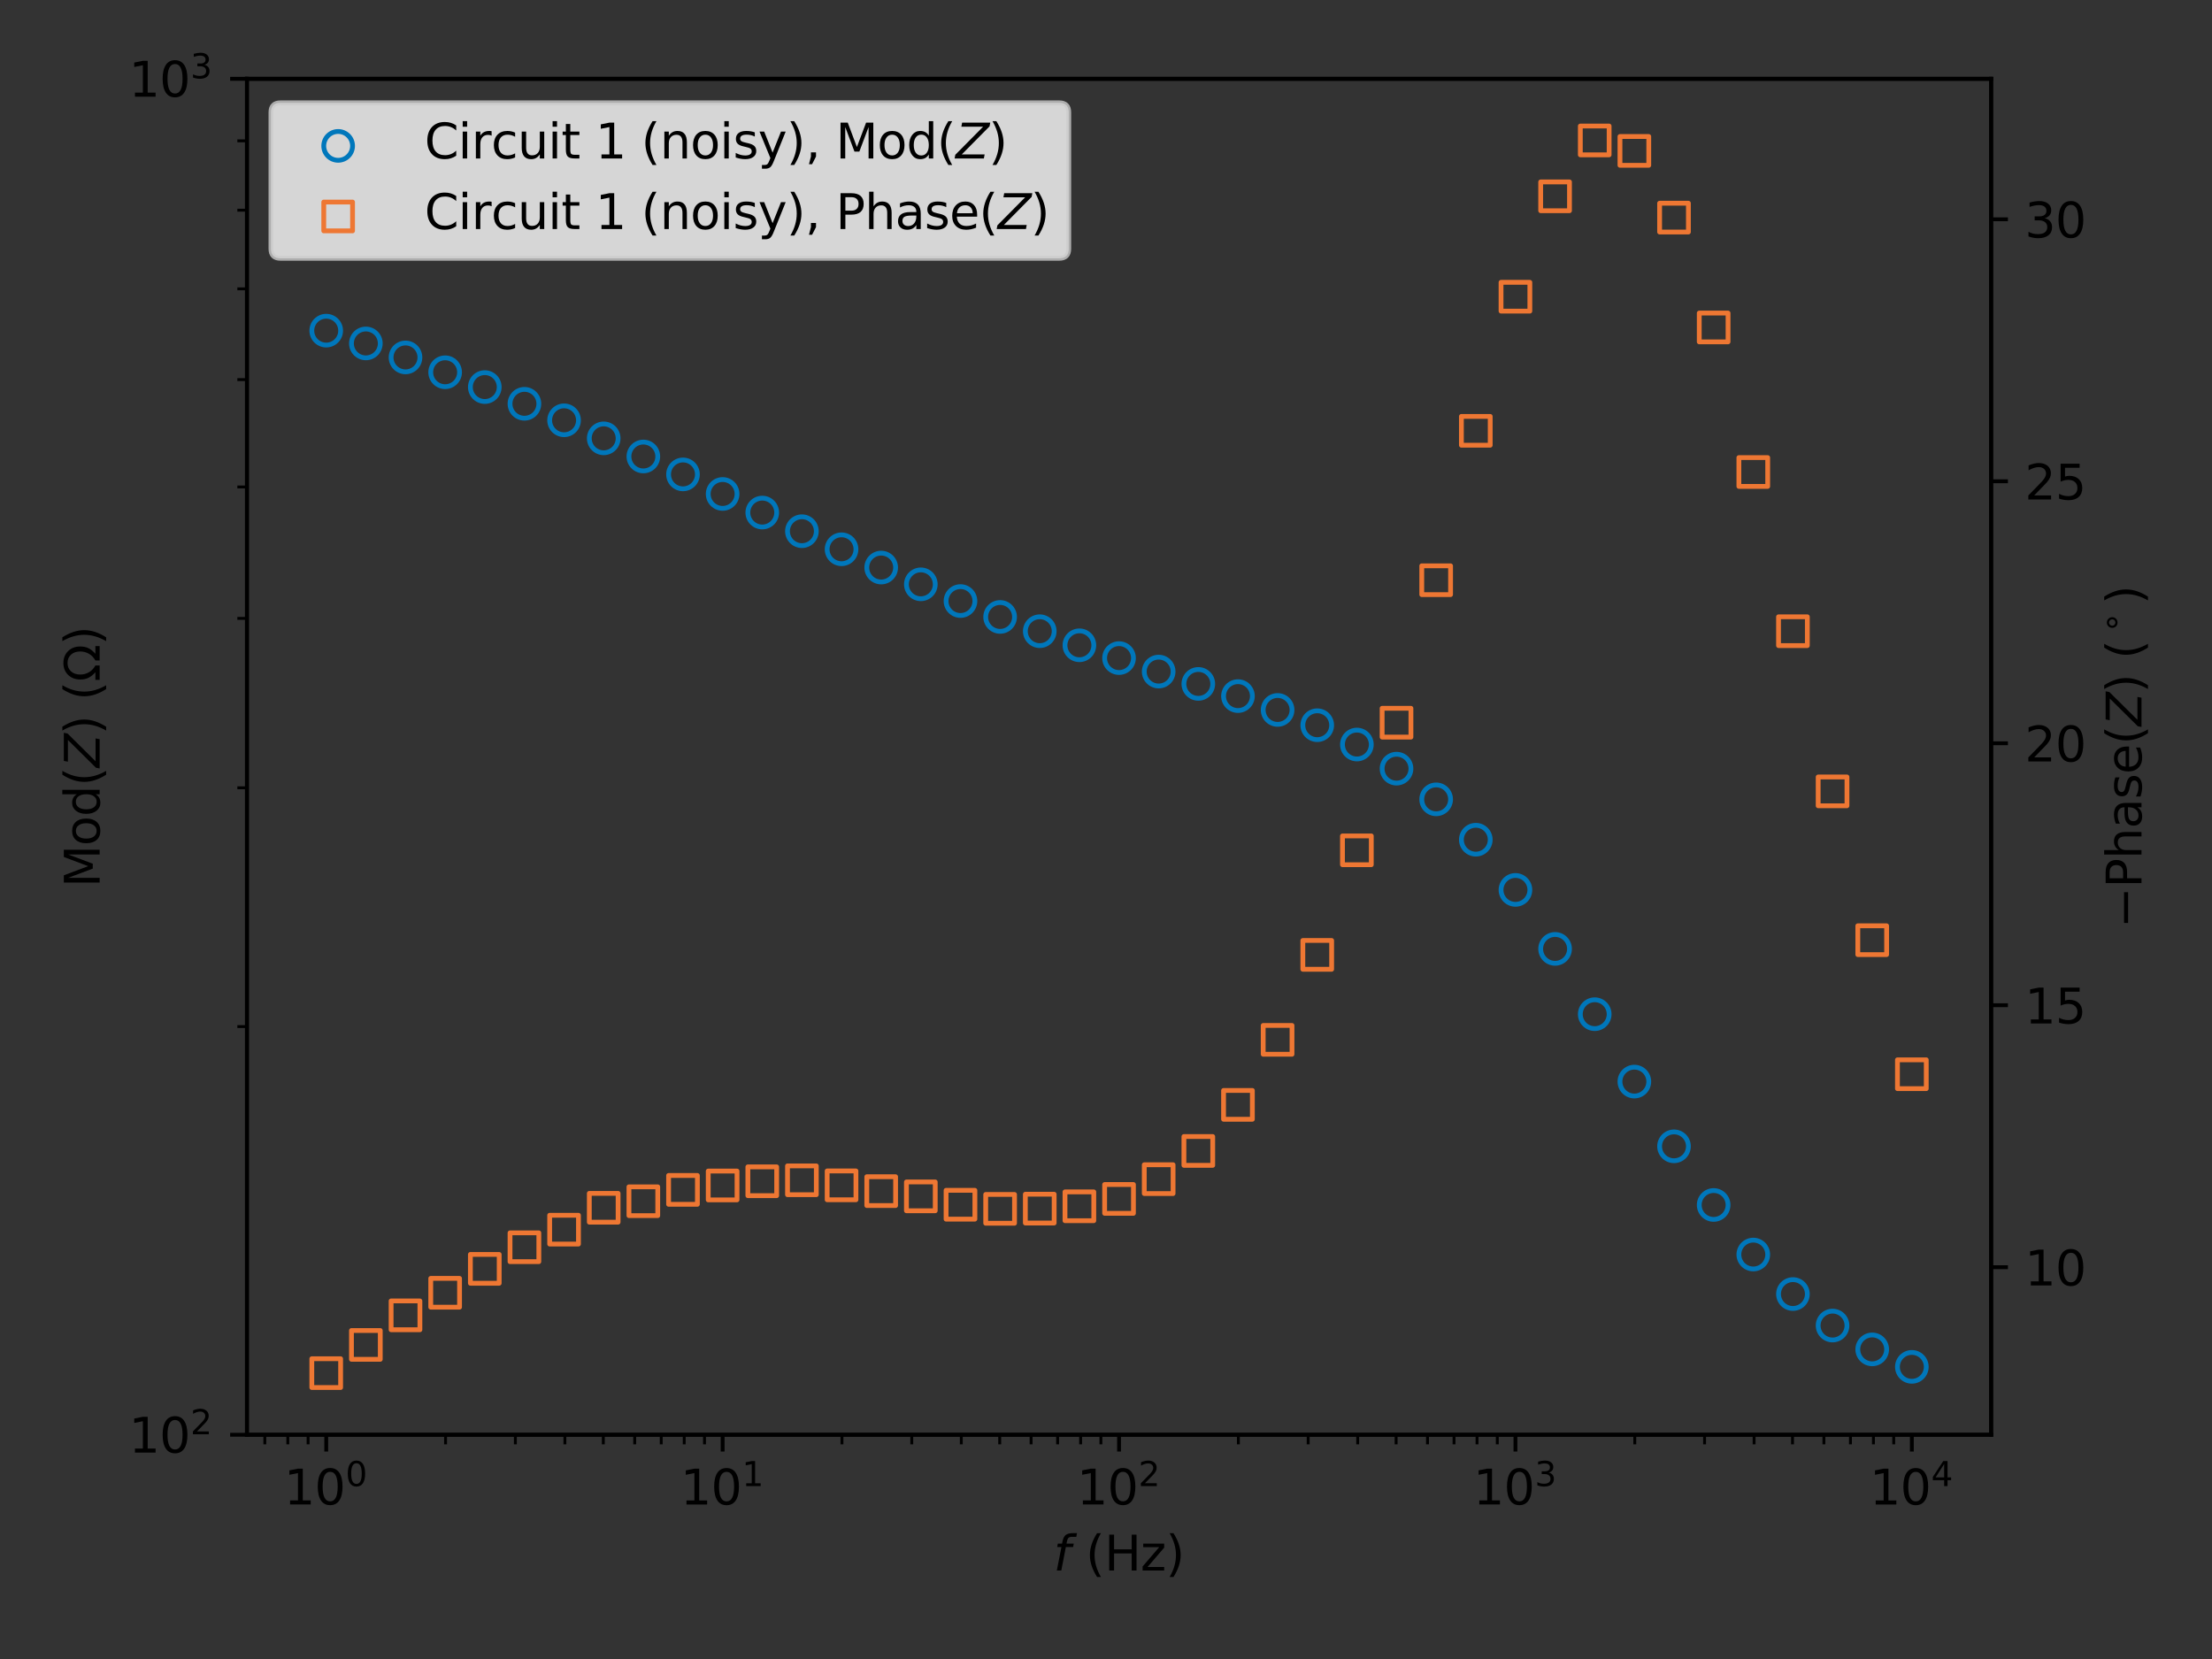
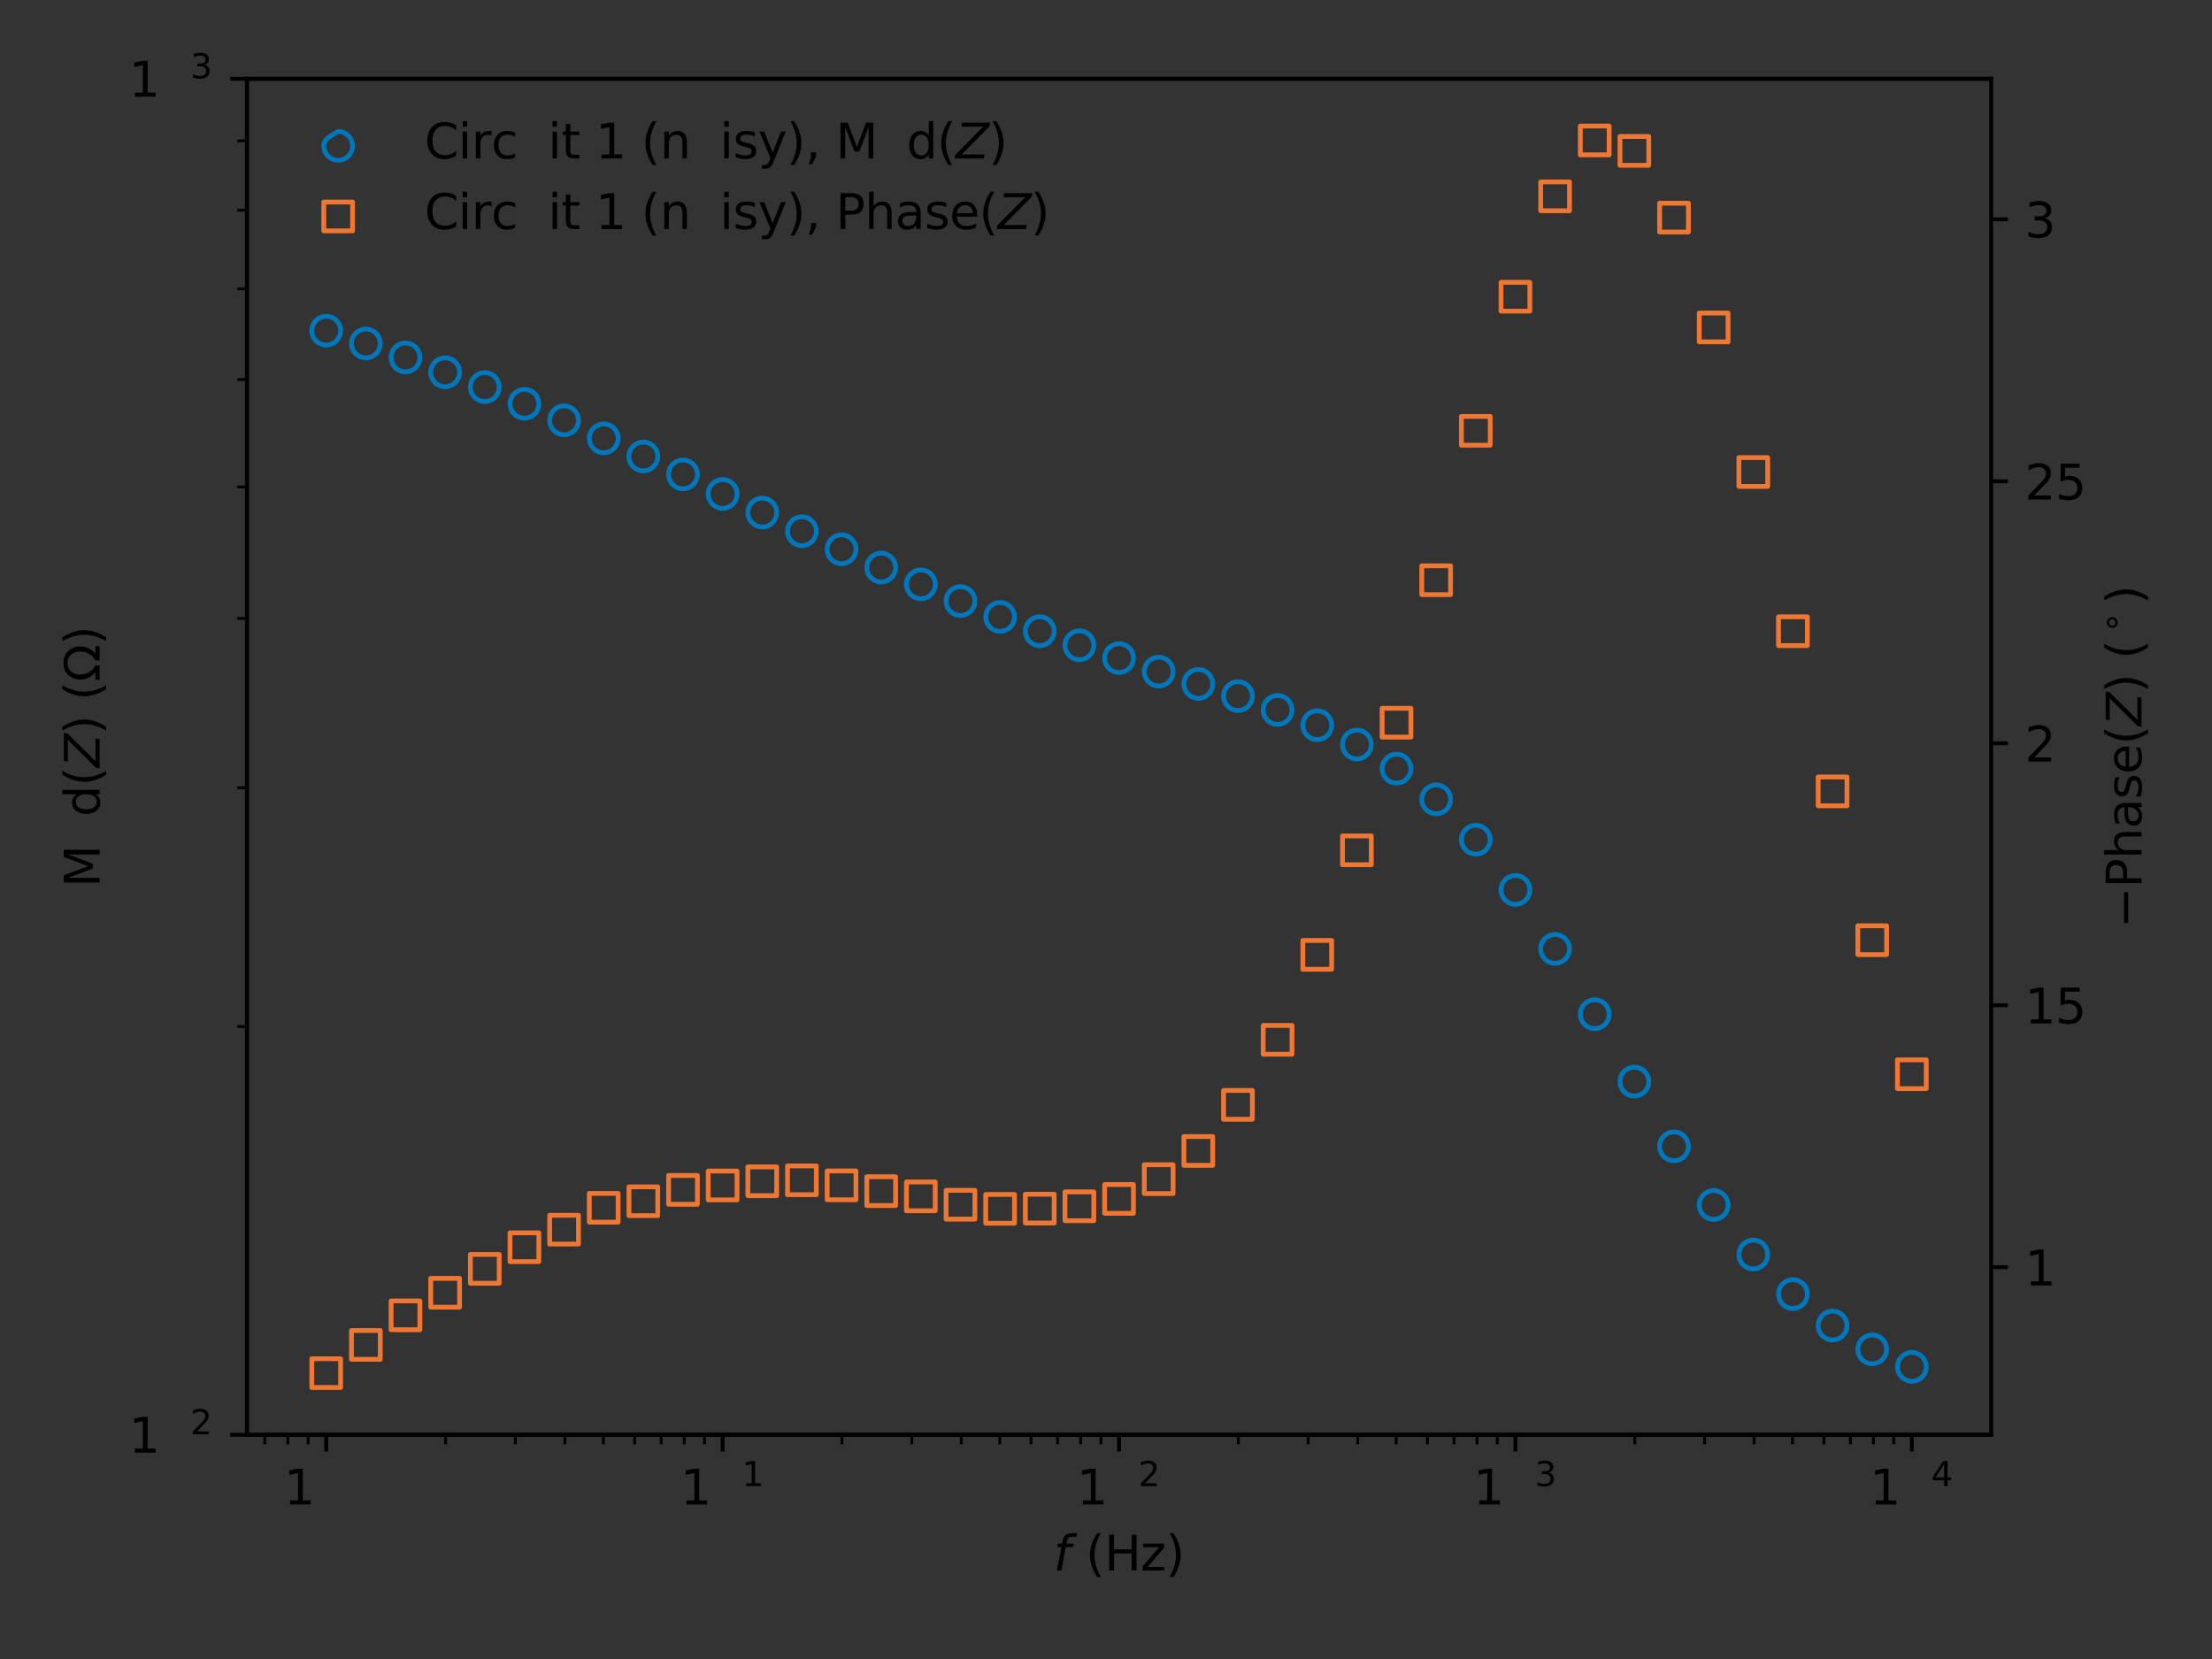
<svg xmlns="http://www.w3.org/2000/svg" xmlns:xlink="http://www.w3.org/1999/xlink" width="460.8pt" height="345.6pt" viewBox="0 0 460.8 345.6" version="1.1">
  <rect x="0" y="0" width="460.8" height="345.6" fill="#333333" stroke="none" />
  <defs>
    <style type="text/css">*{stroke-linejoin: round; stroke-linecap: butt}</style>
  </defs>
  <g id="figure_1">
    <g id="patch_1">
      <path d="M 0 345.6  L 460.8 345.6  L 460.8 0  L 0 0  L 0 345.6  z " style="fill: none" />
    </g>
    <g id="axes_1">
      <g id="patch_2">
        <path d="M 51.443 298.888  L 414.79 298.888  L 414.79 16.416  L 51.443 16.416  L 51.443 298.888  z " style="fill: none" />
      </g>
      <g id="PathCollection_1">
        <defs>
          <path id="C0_0_ce0c7b3119" d="M 0 3  C 0.796 3 1.559 2.684 2.121 2.121  C 2.684 1.559 3 0.796 3 -0  C 3 -0.796 2.684 -1.559 2.121 -2.121  C 1.559 -2.684 0.796 -3 0 -3  C -0.796 -3 -1.559 -2.684 -2.121 -2.121  C -2.684 -1.559 -3 -0.796 -3 0  C -3 0.796 -2.684 1.559 -2.121 2.121  C -1.559 2.684 -0.796 3 0 3  z " />
        </defs>
        <g clip-path="url(#pcc57ae5766)">
          <use xlink:href="#C0_0_ce0c7b3119" x="398.274" y="284.742" style="fill: none; stroke: #0077bb" />
        </g>
        <g clip-path="url(#pcc57ae5766)">
          <use xlink:href="#C0_0_ce0c7b3119" x="390.016" y="281.102" style="fill: none; stroke: #0077bb" />
        </g>
        <g clip-path="url(#pcc57ae5766)">
          <use xlink:href="#C0_0_ce0c7b3119" x="381.758" y="276.137" style="fill: none; stroke: #0077bb" />
        </g>
        <g clip-path="url(#pcc57ae5766)">
          <use xlink:href="#C0_0_ce0c7b3119" x="373.501" y="269.573" style="fill: none; stroke: #0077bb" />
        </g>
        <g clip-path="url(#pcc57ae5766)">
          <use xlink:href="#C0_0_ce0c7b3119" x="365.243" y="261.343" style="fill: none; stroke: #0077bb" />
        </g>
        <g clip-path="url(#pcc57ae5766)">
          <use xlink:href="#C0_0_ce0c7b3119" x="356.985" y="251.017" style="fill: none; stroke: #0077bb" />
        </g>
        <g clip-path="url(#pcc57ae5766)">
          <use xlink:href="#C0_0_ce0c7b3119" x="348.727" y="238.799" style="fill: none; stroke: #0077bb" />
        </g>
        <g clip-path="url(#pcc57ae5766)">
          <use xlink:href="#C0_0_ce0c7b3119" x="340.469" y="225.316" style="fill: none; stroke: #0077bb" />
        </g>
        <g clip-path="url(#pcc57ae5766)">
          <use xlink:href="#C0_0_ce0c7b3119" x="332.211" y="211.275" style="fill: none; stroke: #0077bb" />
        </g>
        <g clip-path="url(#pcc57ae5766)">
          <use xlink:href="#C0_0_ce0c7b3119" x="323.953" y="197.672" style="fill: none; stroke: #0077bb" />
        </g>
        <g clip-path="url(#pcc57ae5766)">
          <use xlink:href="#C0_0_ce0c7b3119" x="315.695" y="185.383" style="fill: none; stroke: #0077bb" />
        </g>
        <g clip-path="url(#pcc57ae5766)">
          <use xlink:href="#C0_0_ce0c7b3119" x="307.437" y="174.926" style="fill: none; stroke: #0077bb" />
        </g>
        <g clip-path="url(#pcc57ae5766)">
          <use xlink:href="#C0_0_ce0c7b3119" x="299.179" y="166.517" style="fill: none; stroke: #0077bb" />
        </g>
        <g clip-path="url(#pcc57ae5766)">
          <use xlink:href="#C0_0_ce0c7b3119" x="290.922" y="160.126" style="fill: none; stroke: #0077bb" />
        </g>
        <g clip-path="url(#pcc57ae5766)">
          <use xlink:href="#C0_0_ce0c7b3119" x="282.664" y="155.1" style="fill: none; stroke: #0077bb" />
        </g>
        <g clip-path="url(#pcc57ae5766)">
          <use xlink:href="#C0_0_ce0c7b3119" x="274.406" y="151.075" style="fill: none; stroke: #0077bb" />
        </g>
        <g clip-path="url(#pcc57ae5766)">
          <use xlink:href="#C0_0_ce0c7b3119" x="266.148" y="147.893" style="fill: none; stroke: #0077bb" />
        </g>
        <g clip-path="url(#pcc57ae5766)">
          <use xlink:href="#C0_0_ce0c7b3119" x="257.89" y="145.011" style="fill: none; stroke: #0077bb" />
        </g>
        <g clip-path="url(#pcc57ae5766)">
          <use xlink:href="#C0_0_ce0c7b3119" x="249.632" y="142.47" style="fill: none; stroke: #0077bb" />
        </g>
        <g clip-path="url(#pcc57ae5766)">
          <use xlink:href="#C0_0_ce0c7b3119" x="241.374" y="139.901" style="fill: none; stroke: #0077bb" />
        </g>
        <g clip-path="url(#pcc57ae5766)">
          <use xlink:href="#C0_0_ce0c7b3119" x="233.116" y="137.092" style="fill: none; stroke: #0077bb" />
        </g>
        <g clip-path="url(#pcc57ae5766)">
          <use xlink:href="#C0_0_ce0c7b3119" x="224.858" y="134.424" style="fill: none; stroke: #0077bb" />
        </g>
        <g clip-path="url(#pcc57ae5766)">
          <use xlink:href="#C0_0_ce0c7b3119" x="216.601" y="131.491" style="fill: none; stroke: #0077bb" />
        </g>
        <g clip-path="url(#pcc57ae5766)">
          <use xlink:href="#C0_0_ce0c7b3119" x="208.343" y="128.518" style="fill: none; stroke: #0077bb" />
        </g>
        <g clip-path="url(#pcc57ae5766)">
          <use xlink:href="#C0_0_ce0c7b3119" x="200.085" y="125.21" style="fill: none; stroke: #0077bb" />
        </g>
        <g clip-path="url(#pcc57ae5766)">
          <use xlink:href="#C0_0_ce0c7b3119" x="191.827" y="121.724" style="fill: none; stroke: #0077bb" />
        </g>
        <g clip-path="url(#pcc57ae5766)">
          <use xlink:href="#C0_0_ce0c7b3119" x="183.569" y="118.232" style="fill: none; stroke: #0077bb" />
        </g>
        <g clip-path="url(#pcc57ae5766)">
          <use xlink:href="#C0_0_ce0c7b3119" x="175.311" y="114.423" style="fill: none; stroke: #0077bb" />
        </g>
        <g clip-path="url(#pcc57ae5766)">
          <use xlink:href="#C0_0_ce0c7b3119" x="167.053" y="110.66" style="fill: none; stroke: #0077bb" />
        </g>
        <g clip-path="url(#pcc57ae5766)">
          <use xlink:href="#C0_0_ce0c7b3119" x="158.795" y="106.776" style="fill: none; stroke: #0077bb" />
        </g>
        <g clip-path="url(#pcc57ae5766)">
          <use xlink:href="#C0_0_ce0c7b3119" x="150.537" y="102.9" style="fill: none; stroke: #0077bb" />
        </g>
        <g clip-path="url(#pcc57ae5766)">
          <use xlink:href="#C0_0_ce0c7b3119" x="142.28" y="98.827" style="fill: none; stroke: #0077bb" />
        </g>
        <g clip-path="url(#pcc57ae5766)">
          <use xlink:href="#C0_0_ce0c7b3119" x="134.022" y="95.093" style="fill: none; stroke: #0077bb" />
        </g>
        <g clip-path="url(#pcc57ae5766)">
          <use xlink:href="#C0_0_ce0c7b3119" x="125.764" y="91.315" style="fill: none; stroke: #0077bb" />
        </g>
        <g clip-path="url(#pcc57ae5766)">
          <use xlink:href="#C0_0_ce0c7b3119" x="117.506" y="87.556" style="fill: none; stroke: #0077bb" />
        </g>
        <g clip-path="url(#pcc57ae5766)">
          <use xlink:href="#C0_0_ce0c7b3119" x="109.248" y="84.119" style="fill: none; stroke: #0077bb" />
        </g>
        <g clip-path="url(#pcc57ae5766)">
          <use xlink:href="#C0_0_ce0c7b3119" x="100.99" y="80.633" style="fill: none; stroke: #0077bb" />
        </g>
        <g clip-path="url(#pcc57ae5766)">
          <use xlink:href="#C0_0_ce0c7b3119" x="92.732" y="77.548" style="fill: none; stroke: #0077bb" />
        </g>
        <g clip-path="url(#pcc57ae5766)">
          <use xlink:href="#C0_0_ce0c7b3119" x="84.474" y="74.457" style="fill: none; stroke: #0077bb" />
        </g>
        <g clip-path="url(#pcc57ae5766)">
          <use xlink:href="#C0_0_ce0c7b3119" x="76.216" y="71.545" style="fill: none; stroke: #0077bb" />
        </g>
        <g clip-path="url(#pcc57ae5766)">
          <use xlink:href="#C0_0_ce0c7b3119" x="67.958" y="68.88" style="fill: none; stroke: #0077bb" />
        </g>
      </g>
      <g id="matplotlib.axis_1">
        <g id="xtick_1">
          <g id="line2d_1">
            <defs>
              <path id="me598a8756f" d="M 0 0  L 0 3.5  " style="stroke: #000000; stroke-width: 0.8" />
            </defs>
            <g>
              <use xlink:href="#me598a8756f" x="67.958" y="298.888" style="stroke: #000000; stroke-width: 0.8" />
            </g>
          </g>
          <g id="text_1">
            <g transform="translate(59.158 313.486) scale(0.1 -0.1)">
              <defs>
                <path id="DejaVuSans-31" d="M 794 531  L 1825 531  L 1825 4091  L 703 3866  L 703 4441  L 1819 4666  L 2450 4666  L 2450 531  L 3481 531  L 3481 0  L 794 0  L 794 531  z " transform="scale(0.016)" />
-                 <path id="DejaVuSans-30" d="M 2034 4250  Q 1547 4250 1301 3770  Q 1056 3291 1056 2328  Q 1056 1369 1301 889  Q 1547 409 2034 409  Q 2525 409 2770 889  Q 3016 1369 3016 2328  Q 3016 3291 2770 3770  Q 2525 4250 2034 4250  z M 2034 4750  Q 2819 4750 3233 4129  Q 3647 3509 3647 2328  Q 3647 1150 3233 529  Q 2819 -91 2034 -91  Q 1250 -91 836 529  Q 422 1150 422 2328  Q 422 3509 836 4129  Q 1250 4750 2034 4750  z " transform="scale(0.016)" />
              </defs>
              <use xlink:href="#DejaVuSans-31" transform="translate(0 0.766)" />
              <use xlink:href="#DejaVuSans-30" transform="translate(63.623 0.766)" />
              <use xlink:href="#DejaVuSans-30" transform="translate(128.203 39.047) scale(0.7)" />
            </g>
          </g>
        </g>
        <g id="xtick_2">
          <g id="line2d_2">
            <g>
              <use xlink:href="#me598a8756f" x="150.537" y="298.888" style="stroke: #000000; stroke-width: 0.8" />
            </g>
          </g>
          <g id="text_2">
            <g transform="translate(141.737 313.486) scale(0.1 -0.1)">
              <use xlink:href="#DejaVuSans-31" transform="translate(0 0.684)" />
              <use xlink:href="#DejaVuSans-30" transform="translate(63.623 0.684)" />
              <use xlink:href="#DejaVuSans-31" transform="translate(128.203 38.966) scale(0.7)" />
            </g>
          </g>
        </g>
        <g id="xtick_3">
          <g id="line2d_3">
            <g>
              <use xlink:href="#me598a8756f" x="233.116" y="298.888" style="stroke: #000000; stroke-width: 0.8" />
            </g>
          </g>
          <g id="text_3">
            <g transform="translate(224.316 313.486) scale(0.1 -0.1)">
              <defs>
                <path id="DejaVuSans-32" d="M 1228 531  L 3431 531  L 3431 0  L 469 0  L 469 531  Q 828 903 1448 1529  Q 2069 2156 2228 2338  Q 2531 2678 2651 2914  Q 2772 3150 2772 3378  Q 2772 3750 2511 3984  Q 2250 4219 1831 4219  Q 1534 4219 1204 4116  Q 875 4013 500 3803  L 500 4441  Q 881 4594 1212 4672  Q 1544 4750 1819 4750  Q 2544 4750 2975 4387  Q 3406 4025 3406 3419  Q 3406 3131 3298 2873  Q 3191 2616 2906 2266  Q 2828 2175 2409 1742  Q 1991 1309 1228 531  z " transform="scale(0.016)" />
              </defs>
              <use xlink:href="#DejaVuSans-31" transform="translate(0 0.766)" />
              <use xlink:href="#DejaVuSans-30" transform="translate(63.623 0.766)" />
              <use xlink:href="#DejaVuSans-32" transform="translate(128.203 39.047) scale(0.7)" />
            </g>
          </g>
        </g>
        <g id="xtick_4">
          <g id="line2d_4">
            <g>
              <use xlink:href="#me598a8756f" x="315.695" y="298.888" style="stroke: #000000; stroke-width: 0.8" />
            </g>
          </g>
          <g id="text_4">
            <g transform="translate(306.895 313.486) scale(0.1 -0.1)">
              <defs>
                <path id="DejaVuSans-33" d="M 2597 2516  Q 3050 2419 3304 2112  Q 3559 1806 3559 1356  Q 3559 666 3084 287  Q 2609 -91 1734 -91  Q 1441 -91 1130 -33  Q 819 25 488 141  L 488 750  Q 750 597 1062 519  Q 1375 441 1716 441  Q 2309 441 2620 675  Q 2931 909 2931 1356  Q 2931 1769 2642 2001  Q 2353 2234 1838 2234  L 1294 2234  L 1294 2753  L 1863 2753  Q 2328 2753 2575 2939  Q 2822 3125 2822 3475  Q 2822 3834 2567 4026  Q 2313 4219 1838 4219  Q 1578 4219 1281 4162  Q 984 4106 628 3988  L 628 4550  Q 988 4650 1302 4700  Q 1616 4750 1894 4750  Q 2613 4750 3031 4423  Q 3450 4097 3450 3541  Q 3450 3153 3228 2886  Q 3006 2619 2597 2516  z " transform="scale(0.016)" />
              </defs>
              <use xlink:href="#DejaVuSans-31" transform="translate(0 0.766)" />
              <use xlink:href="#DejaVuSans-30" transform="translate(63.623 0.766)" />
              <use xlink:href="#DejaVuSans-33" transform="translate(128.203 39.047) scale(0.7)" />
            </g>
          </g>
        </g>
        <g id="xtick_5">
          <g id="line2d_5">
            <g>
              <use xlink:href="#me598a8756f" x="398.274" y="298.888" style="stroke: #000000; stroke-width: 0.8" />
            </g>
          </g>
          <g id="text_5">
            <g transform="translate(389.474 313.486) scale(0.1 -0.1)">
              <defs>
                <path id="DejaVuSans-34" d="M 2419 4116  L 825 1625  L 2419 1625  L 2419 4116  z M 2253 4666  L 3047 4666  L 3047 1625  L 3713 1625  L 3713 1100  L 3047 1100  L 3047 0  L 2419 0  L 2419 1100  L 313 1100  L 313 1709  L 2253 4666  z " transform="scale(0.016)" />
              </defs>
              <use xlink:href="#DejaVuSans-31" transform="translate(0 0.684)" />
              <use xlink:href="#DejaVuSans-30" transform="translate(63.623 0.684)" />
              <use xlink:href="#DejaVuSans-34" transform="translate(128.203 38.966) scale(0.7)" />
            </g>
          </g>
        </g>
        <g id="xtick_6">
          <g id="line2d_6">
            <defs>
              <path id="m1c0b45463c" d="M 0 0  L 0 2  " style="stroke: #000000; stroke-width: 0.6" />
            </defs>
            <g>
              <use xlink:href="#m1c0b45463c" x="55.167" y="298.888" style="stroke: #000000; stroke-width: 0.6" />
            </g>
          </g>
        </g>
        <g id="xtick_7">
          <g id="line2d_7">
            <g>
              <use xlink:href="#m1c0b45463c" x="59.956" y="298.888" style="stroke: #000000; stroke-width: 0.6" />
            </g>
          </g>
        </g>
        <g id="xtick_8">
          <g id="line2d_8">
            <g>
              <use xlink:href="#m1c0b45463c" x="64.18" y="298.888" style="stroke: #000000; stroke-width: 0.6" />
            </g>
          </g>
        </g>
        <g id="xtick_9">
          <g id="line2d_9">
            <g>
              <use xlink:href="#m1c0b45463c" x="92.817" y="298.888" style="stroke: #000000; stroke-width: 0.6" />
            </g>
          </g>
        </g>
        <g id="xtick_10">
          <g id="line2d_10">
            <g>
              <use xlink:href="#m1c0b45463c" x="107.359" y="298.888" style="stroke: #000000; stroke-width: 0.6" />
            </g>
          </g>
        </g>
        <g id="xtick_11">
          <g id="line2d_11">
            <g>
              <use xlink:href="#m1c0b45463c" x="117.676" y="298.888" style="stroke: #000000; stroke-width: 0.6" />
            </g>
          </g>
        </g>
        <g id="xtick_12">
          <g id="line2d_12">
            <g>
              <use xlink:href="#m1c0b45463c" x="125.679" y="298.888" style="stroke: #000000; stroke-width: 0.6" />
            </g>
          </g>
        </g>
        <g id="xtick_13">
          <g id="line2d_13">
            <g>
              <use xlink:href="#m1c0b45463c" x="132.217" y="298.888" style="stroke: #000000; stroke-width: 0.6" />
            </g>
          </g>
        </g>
        <g id="xtick_14">
          <g id="line2d_14">
            <g>
              <use xlink:href="#m1c0b45463c" x="137.746" y="298.888" style="stroke: #000000; stroke-width: 0.6" />
            </g>
          </g>
        </g>
        <g id="xtick_15">
          <g id="line2d_15">
            <g>
              <use xlink:href="#m1c0b45463c" x="142.535" y="298.888" style="stroke: #000000; stroke-width: 0.6" />
            </g>
          </g>
        </g>
        <g id="xtick_16">
          <g id="line2d_16">
            <g>
              <use xlink:href="#m1c0b45463c" x="146.759" y="298.888" style="stroke: #000000; stroke-width: 0.6" />
            </g>
          </g>
        </g>
        <g id="xtick_17">
          <g id="line2d_17">
            <g>
              <use xlink:href="#m1c0b45463c" x="175.396" y="298.888" style="stroke: #000000; stroke-width: 0.6" />
            </g>
          </g>
        </g>
        <g id="xtick_18">
          <g id="line2d_18">
            <g>
              <use xlink:href="#m1c0b45463c" x="189.938" y="298.888" style="stroke: #000000; stroke-width: 0.6" />
            </g>
          </g>
        </g>
        <g id="xtick_19">
          <g id="line2d_19">
            <g>
              <use xlink:href="#m1c0b45463c" x="200.255" y="298.888" style="stroke: #000000; stroke-width: 0.6" />
            </g>
          </g>
        </g>
        <g id="xtick_20">
          <g id="line2d_20">
            <g>
              <use xlink:href="#m1c0b45463c" x="208.258" y="298.888" style="stroke: #000000; stroke-width: 0.6" />
            </g>
          </g>
        </g>
        <g id="xtick_21">
          <g id="line2d_21">
            <g>
              <use xlink:href="#m1c0b45463c" x="214.796" y="298.888" style="stroke: #000000; stroke-width: 0.6" />
            </g>
          </g>
        </g>
        <g id="xtick_22">
          <g id="line2d_22">
            <g>
              <use xlink:href="#m1c0b45463c" x="220.325" y="298.888" style="stroke: #000000; stroke-width: 0.6" />
            </g>
          </g>
        </g>
        <g id="xtick_23">
          <g id="line2d_23">
            <g>
              <use xlink:href="#m1c0b45463c" x="225.114" y="298.888" style="stroke: #000000; stroke-width: 0.6" />
            </g>
          </g>
        </g>
        <g id="xtick_24">
          <g id="line2d_24">
            <g>
              <use xlink:href="#m1c0b45463c" x="229.338" y="298.888" style="stroke: #000000; stroke-width: 0.6" />
            </g>
          </g>
        </g>
        <g id="xtick_25">
          <g id="line2d_25">
            <g>
              <use xlink:href="#m1c0b45463c" x="257.975" y="298.888" style="stroke: #000000; stroke-width: 0.6" />
            </g>
          </g>
        </g>
        <g id="xtick_26">
          <g id="line2d_26">
            <g>
              <use xlink:href="#m1c0b45463c" x="272.517" y="298.888" style="stroke: #000000; stroke-width: 0.6" />
            </g>
          </g>
        </g>
        <g id="xtick_27">
          <g id="line2d_27">
            <g>
              <use xlink:href="#m1c0b45463c" x="282.834" y="298.888" style="stroke: #000000; stroke-width: 0.6" />
            </g>
          </g>
        </g>
        <g id="xtick_28">
          <g id="line2d_28">
            <g>
              <use xlink:href="#m1c0b45463c" x="290.837" y="298.888" style="stroke: #000000; stroke-width: 0.6" />
            </g>
          </g>
        </g>
        <g id="xtick_29">
          <g id="line2d_29">
            <g>
              <use xlink:href="#m1c0b45463c" x="297.375" y="298.888" style="stroke: #000000; stroke-width: 0.6" />
            </g>
          </g>
        </g>
        <g id="xtick_30">
          <g id="line2d_30">
            <g>
              <use xlink:href="#m1c0b45463c" x="302.904" y="298.888" style="stroke: #000000; stroke-width: 0.6" />
            </g>
          </g>
        </g>
        <g id="xtick_31">
          <g id="line2d_31">
            <g>
              <use xlink:href="#m1c0b45463c" x="307.693" y="298.888" style="stroke: #000000; stroke-width: 0.6" />
            </g>
          </g>
        </g>
        <g id="xtick_32">
          <g id="line2d_32">
            <g>
              <use xlink:href="#m1c0b45463c" x="311.917" y="298.888" style="stroke: #000000; stroke-width: 0.6" />
            </g>
          </g>
        </g>
        <g id="xtick_33">
          <g id="line2d_33">
            <g>
              <use xlink:href="#m1c0b45463c" x="340.554" y="298.888" style="stroke: #000000; stroke-width: 0.6" />
            </g>
          </g>
        </g>
        <g id="xtick_34">
          <g id="line2d_34">
            <g>
              <use xlink:href="#m1c0b45463c" x="355.095" y="298.888" style="stroke: #000000; stroke-width: 0.6" />
            </g>
          </g>
        </g>
        <g id="xtick_35">
          <g id="line2d_35">
            <g>
              <use xlink:href="#m1c0b45463c" x="365.413" y="298.888" style="stroke: #000000; stroke-width: 0.6" />
            </g>
          </g>
        </g>
        <g id="xtick_36">
          <g id="line2d_36">
            <g>
              <use xlink:href="#m1c0b45463c" x="373.415" y="298.888" style="stroke: #000000; stroke-width: 0.6" />
            </g>
          </g>
        </g>
        <g id="xtick_37">
          <g id="line2d_37">
            <g>
              <use xlink:href="#m1c0b45463c" x="379.954" y="298.888" style="stroke: #000000; stroke-width: 0.6" />
            </g>
          </g>
        </g>
        <g id="xtick_38">
          <g id="line2d_38">
            <g>
              <use xlink:href="#m1c0b45463c" x="385.483" y="298.888" style="stroke: #000000; stroke-width: 0.6" />
            </g>
          </g>
        </g>
        <g id="xtick_39">
          <g id="line2d_39">
            <g>
              <use xlink:href="#m1c0b45463c" x="390.271" y="298.888" style="stroke: #000000; stroke-width: 0.6" />
            </g>
          </g>
        </g>
        <g id="xtick_40">
          <g id="line2d_40">
            <g>
              <use xlink:href="#m1c0b45463c" x="394.496" y="298.888" style="stroke: #000000; stroke-width: 0.6" />
            </g>
          </g>
        </g>
        <g id="text_6">
          <g transform="translate(219.466 327.165) scale(0.1 -0.1)">
            <defs>
              <path id="DejaVuSans-Oblique-66" d="M 3059 4863  L 2969 4384  L 2419 4384  Q 2106 4384 1964 4261  Q 1822 4138 1753 3809  L 1691 3500  L 2638 3500  L 2553 3053  L 1606 3053  L 1013 0  L 434 0  L 1031 3053  L 481 3053  L 563 3500  L 1113 3500  L 1159 3744  Q 1278 4363 1576 4613  Q 1875 4863 2516 4863  L 3059 4863  z " transform="scale(0.016)" />
              <path id="DejaVuSans-20" transform="scale(0.016)" />
              <path id="DejaVuSans-28" d="M 1984 4856  Q 1566 4138 1362 3434  Q 1159 2731 1159 2009  Q 1159 1288 1364 580  Q 1569 -128 1984 -844  L 1484 -844  Q 1016 -109 783 600  Q 550 1309 550 2009  Q 550 2706 781 3412  Q 1013 4119 1484 4856  L 1984 4856  z " transform="scale(0.016)" />
              <path id="DejaVuSans-48" d="M 628 4666  L 1259 4666  L 1259 2753  L 3553 2753  L 3553 4666  L 4184 4666  L 4184 0  L 3553 0  L 3553 2222  L 1259 2222  L 1259 0  L 628 0  L 628 4666  z " transform="scale(0.016)" />
              <path id="DejaVuSans-7a" d="M 353 3500  L 3084 3500  L 3084 2975  L 922 459  L 3084 459  L 3084 0  L 275 0  L 275 525  L 2438 3041  L 353 3041  L 353 3500  z " transform="scale(0.016)" />
              <path id="DejaVuSans-29" d="M 513 4856  L 1013 4856  Q 1481 4119 1714 3412  Q 1947 2706 1947 2009  Q 1947 1309 1714 600  Q 1481 -109 1013 -844  L 513 -844  Q 928 -128 1133 580  Q 1338 1288 1338 2009  Q 1338 2731 1133 3434  Q 928 4138 513 4856  z " transform="scale(0.016)" />
            </defs>
            <use xlink:href="#DejaVuSans-Oblique-66" transform="translate(0 0.016)" />
            <use xlink:href="#DejaVuSans-20" transform="translate(35.205 0.016)" />
            <use xlink:href="#DejaVuSans-28" transform="translate(66.992 0.016)" />
            <use xlink:href="#DejaVuSans-48" transform="translate(106.006 0.016)" />
            <use xlink:href="#DejaVuSans-7a" transform="translate(181.201 0.016)" />
            <use xlink:href="#DejaVuSans-29" transform="translate(233.691 0.016)" />
          </g>
        </g>
      </g>
      <g id="matplotlib.axis_2">
        <g id="ytick_1">
          <g id="line2d_41">
            <defs>
              <path id="m950459b1c8" d="M 0 0  L -3.5 0  " style="stroke: #000000; stroke-width: 0.8" />
            </defs>
            <g>
              <use xlink:href="#m950459b1c8" x="51.443" y="298.888" style="stroke: #000000; stroke-width: 0.8" />
            </g>
          </g>
          <g id="text_7">
            <g transform="translate(26.843 302.687) scale(0.1 -0.1)">
              <use xlink:href="#DejaVuSans-31" transform="translate(0 0.766)" />
              <use xlink:href="#DejaVuSans-30" transform="translate(63.623 0.766)" />
              <use xlink:href="#DejaVuSans-32" transform="translate(128.203 39.047) scale(0.7)" />
            </g>
          </g>
        </g>
        <g id="ytick_2">
          <g id="line2d_42">
            <g>
              <use xlink:href="#m950459b1c8" x="51.443" y="16.416" style="stroke: #000000; stroke-width: 0.8" />
            </g>
          </g>
          <g id="text_8">
            <g transform="translate(26.843 20.215) scale(0.1 -0.1)">
              <use xlink:href="#DejaVuSans-31" transform="translate(0 0.766)" />
              <use xlink:href="#DejaVuSans-30" transform="translate(63.623 0.766)" />
              <use xlink:href="#DejaVuSans-33" transform="translate(128.203 39.047) scale(0.7)" />
            </g>
          </g>
        </g>
        <g id="ytick_3">
          <g id="line2d_43">
            <defs>
              <path id="m5edd7ac1de" d="M 0 0  L -2 0  " style="stroke: #000000; stroke-width: 0.6" />
            </defs>
            <g>
              <use xlink:href="#m5edd7ac1de" x="51.443" y="213.855" style="stroke: #000000; stroke-width: 0.6" />
            </g>
          </g>
        </g>
        <g id="ytick_4">
          <g id="line2d_44">
            <g>
              <use xlink:href="#m5edd7ac1de" x="51.443" y="164.115" style="stroke: #000000; stroke-width: 0.6" />
            </g>
          </g>
        </g>
        <g id="ytick_5">
          <g id="line2d_45">
            <g>
              <use xlink:href="#m5edd7ac1de" x="51.443" y="128.823" style="stroke: #000000; stroke-width: 0.6" />
            </g>
          </g>
        </g>
        <g id="ytick_6">
          <g id="line2d_46">
            <g>
              <use xlink:href="#m5edd7ac1de" x="51.443" y="101.449" style="stroke: #000000; stroke-width: 0.6" />
            </g>
          </g>
        </g>
        <g id="ytick_7">
          <g id="line2d_47">
            <g>
              <use xlink:href="#m5edd7ac1de" x="51.443" y="79.082" style="stroke: #000000; stroke-width: 0.6" />
            </g>
          </g>
        </g>
        <g id="ytick_8">
          <g id="line2d_48">
            <g>
              <use xlink:href="#m5edd7ac1de" x="51.443" y="60.171" style="stroke: #000000; stroke-width: 0.6" />
            </g>
          </g>
        </g>
        <g id="ytick_9">
          <g id="line2d_49">
            <g>
              <use xlink:href="#m5edd7ac1de" x="51.443" y="43.79" style="stroke: #000000; stroke-width: 0.6" />
            </g>
          </g>
        </g>
        <g id="ytick_10">
          <g id="line2d_50">
            <g>
              <use xlink:href="#m5edd7ac1de" x="51.443" y="29.341" style="stroke: #000000; stroke-width: 0.6" />
            </g>
          </g>
        </g>
        <g id="text_9">
          <g transform="translate(20.763 184.852) rotate(-90) scale(0.1 -0.1)">
            <defs>
              <path id="DejaVuSans-4d" d="M 628 4666  L 1569 4666  L 2759 1491  L 3956 4666  L 4897 4666  L 4897 0  L 4281 0  L 4281 4097  L 3078 897  L 2444 897  L 1241 4097  L 1241 0  L 628 0  L 628 4666  z " transform="scale(0.016)" />
-               <path id="DejaVuSans-6f" d="M 1959 3097  Q 1497 3097 1228 2736  Q 959 2375 959 1747  Q 959 1119 1226 758  Q 1494 397 1959 397  Q 2419 397 2687 759  Q 2956 1122 2956 1747  Q 2956 2369 2687 2733  Q 2419 3097 1959 3097  z M 1959 3584  Q 2709 3584 3137 3096  Q 3566 2609 3566 1747  Q 3566 888 3137 398  Q 2709 -91 1959 -91  Q 1206 -91 779 398  Q 353 888 353 1747  Q 353 2609 779 3096  Q 1206 3584 1959 3584  z " transform="scale(0.016)" />
              <path id="DejaVuSans-64" d="M 2906 2969  L 2906 4863  L 3481 4863  L 3481 0  L 2906 0  L 2906 525  Q 2725 213 2448 61  Q 2172 -91 1784 -91  Q 1150 -91 751 415  Q 353 922 353 1747  Q 353 2572 751 3078  Q 1150 3584 1784 3584  Q 2172 3584 2448 3432  Q 2725 3281 2906 2969  z M 947 1747  Q 947 1113 1208 752  Q 1469 391 1925 391  Q 2381 391 2643 752  Q 2906 1113 2906 1747  Q 2906 2381 2643 2742  Q 2381 3103 1925 3103  Q 1469 3103 1208 2742  Q 947 2381 947 1747  z " transform="scale(0.016)" />
              <path id="DejaVuSans-Oblique-5a" d="M 838 4666  L 4500 4666  L 4409 4184  L 794 531  L 3769 531  L 3669 0  L -141 0  L -50 481  L 3566 4134  L 738 4134  L 838 4666  z " transform="scale(0.016)" />
              <path id="DejaVuSans-3a9" d="M 4647 556  L 4647 0  L 2772 0  L 2772 556  Q 3325 859 3634 1378  Q 3944 1897 3944 2528  Q 3944 3278 3531 3731  Q 3119 4184 2444 4184  Q 1769 4184 1355 3729  Q 941 3275 941 2528  Q 941 1897 1250 1378  Q 1563 859 2119 556  L 2119 0  L 244 0  L 244 556  L 1241 556  Q 747 991 519 1456  Q 294 1922 294 2497  Q 294 3491 894 4106  Q 1491 4722 2444 4722  Q 3391 4722 3994 4106  Q 4594 3494 4594 2528  Q 4594 1922 4372 1459  Q 4150 997 3647 556  L 4647 556  z " transform="scale(0.016)" />
            </defs>
            <use xlink:href="#DejaVuSans-4d" transform="translate(0 0.016)" />
            <use xlink:href="#DejaVuSans-6f" transform="translate(86.279 0.016)" />
            <use xlink:href="#DejaVuSans-64" transform="translate(147.461 0.016)" />
            <use xlink:href="#DejaVuSans-28" transform="translate(210.938 0.016)" />
            <use xlink:href="#DejaVuSans-Oblique-5a" transform="translate(249.951 0.016)" />
            <use xlink:href="#DejaVuSans-29" transform="translate(318.457 0.016)" />
            <use xlink:href="#DejaVuSans-20" transform="translate(357.471 0.016)" />
            <use xlink:href="#DejaVuSans-28" transform="translate(389.258 0.016)" />
            <use xlink:href="#DejaVuSans-3a9" transform="translate(428.271 0.016)" />
            <use xlink:href="#DejaVuSans-29" transform="translate(504.688 0.016)" />
          </g>
        </g>
      </g>
      <g id="patch_3">
        <path d="M 51.443 298.888  L 51.443 16.416  " style="fill: none; stroke: #000000; stroke-width: 0.8; stroke-linejoin: miter; stroke-linecap: square" />
      </g>
      <g id="patch_4">
-         <path d="M 414.79 298.888  L 414.79 16.416  " style="fill: none; stroke: #000000; stroke-width: 0.8; stroke-linejoin: miter; stroke-linecap: square" />
-       </g>
+         </g>
      <g id="patch_5">
        <path d="M 51.443 298.888  L 414.79 298.888  " style="fill: none; stroke: #000000; stroke-width: 0.8; stroke-linejoin: miter; stroke-linecap: square" />
      </g>
      <g id="patch_6">
        <path d="M 51.443 16.416  L 414.79 16.416  " style="fill: none; stroke: #000000; stroke-width: 0.8; stroke-linejoin: miter; stroke-linecap: square" />
      </g>
    </g>
    <g id="axes_2">
      <g id="PathCollection_2">
        <defs>
          <path id="C1_0_4750169526" d="M -3 3  L 3 3  L 3 -3  L -3 -3  z " />
        </defs>
        <g clip-path="url(#pcc57ae5766)">
          <use xlink:href="#C1_0_4750169526" x="398.274" y="223.782" style="fill: none; stroke: #ee7733" />
        </g>
        <g clip-path="url(#pcc57ae5766)">
          <use xlink:href="#C1_0_4750169526" x="390.016" y="195.859" style="fill: none; stroke: #ee7733" />
        </g>
        <g clip-path="url(#pcc57ae5766)">
          <use xlink:href="#C1_0_4750169526" x="381.758" y="164.857" style="fill: none; stroke: #ee7733" />
        </g>
        <g clip-path="url(#pcc57ae5766)">
          <use xlink:href="#C1_0_4750169526" x="373.501" y="131.491" style="fill: none; stroke: #ee7733" />
        </g>
        <g clip-path="url(#pcc57ae5766)">
          <use xlink:href="#C1_0_4750169526" x="365.243" y="98.325" style="fill: none; stroke: #ee7733" />
        </g>
        <g clip-path="url(#pcc57ae5766)">
          <use xlink:href="#C1_0_4750169526" x="356.985" y="68.214" style="fill: none; stroke: #ee7733" />
        </g>
        <g clip-path="url(#pcc57ae5766)">
          <use xlink:href="#C1_0_4750169526" x="348.727" y="45.332" style="fill: none; stroke: #ee7733" />
        </g>
        <g clip-path="url(#pcc57ae5766)">
          <use xlink:href="#C1_0_4750169526" x="340.469" y="31.435" style="fill: none; stroke: #ee7733" />
        </g>
        <g clip-path="url(#pcc57ae5766)">
          <use xlink:href="#C1_0_4750169526" x="332.211" y="29.256" style="fill: none; stroke: #ee7733" />
        </g>
        <g clip-path="url(#pcc57ae5766)">
          <use xlink:href="#C1_0_4750169526" x="323.953" y="40.897" style="fill: none; stroke: #ee7733" />
        </g>
        <g clip-path="url(#pcc57ae5766)">
          <use xlink:href="#C1_0_4750169526" x="315.695" y="61.812" style="fill: none; stroke: #ee7733" />
        </g>
        <g clip-path="url(#pcc57ae5766)">
          <use xlink:href="#C1_0_4750169526" x="307.437" y="89.745" style="fill: none; stroke: #ee7733" />
        </g>
        <g clip-path="url(#pcc57ae5766)">
          <use xlink:href="#C1_0_4750169526" x="299.179" y="120.869" style="fill: none; stroke: #ee7733" />
        </g>
        <g clip-path="url(#pcc57ae5766)">
          <use xlink:href="#C1_0_4750169526" x="290.922" y="150.55" style="fill: none; stroke: #ee7733" />
        </g>
        <g clip-path="url(#pcc57ae5766)">
          <use xlink:href="#C1_0_4750169526" x="282.664" y="177.136" style="fill: none; stroke: #ee7733" />
        </g>
        <g clip-path="url(#pcc57ae5766)">
          <use xlink:href="#C1_0_4750169526" x="274.406" y="198.918" style="fill: none; stroke: #ee7733" />
        </g>
        <g clip-path="url(#pcc57ae5766)">
          <use xlink:href="#C1_0_4750169526" x="266.148" y="216.619" style="fill: none; stroke: #ee7733" />
        </g>
        <g clip-path="url(#pcc57ae5766)">
          <use xlink:href="#C1_0_4750169526" x="257.89" y="230.164" style="fill: none; stroke: #ee7733" />
        </g>
        <g clip-path="url(#pcc57ae5766)">
          <use xlink:href="#C1_0_4750169526" x="249.632" y="239.761" style="fill: none; stroke: #ee7733" />
        </g>
        <g clip-path="url(#pcc57ae5766)">
          <use xlink:href="#C1_0_4750169526" x="241.374" y="245.639" style="fill: none; stroke: #ee7733" />
        </g>
        <g clip-path="url(#pcc57ae5766)">
          <use xlink:href="#C1_0_4750169526" x="233.116" y="249.757" style="fill: none; stroke: #ee7733" />
        </g>
        <g clip-path="url(#pcc57ae5766)">
          <use xlink:href="#C1_0_4750169526" x="224.858" y="251.29" style="fill: none; stroke: #ee7733" />
        </g>
        <g clip-path="url(#pcc57ae5766)">
          <use xlink:href="#C1_0_4750169526" x="216.601" y="251.779" style="fill: none; stroke: #ee7733" />
        </g>
        <g clip-path="url(#pcc57ae5766)">
          <use xlink:href="#C1_0_4750169526" x="208.343" y="251.825" style="fill: none; stroke: #ee7733" />
        </g>
        <g clip-path="url(#pcc57ae5766)">
          <use xlink:href="#C1_0_4750169526" x="200.085" y="250.968" style="fill: none; stroke: #ee7733" />
        </g>
        <g clip-path="url(#pcc57ae5766)">
          <use xlink:href="#C1_0_4750169526" x="191.827" y="249.224" style="fill: none; stroke: #ee7733" />
        </g>
        <g clip-path="url(#pcc57ae5766)">
          <use xlink:href="#C1_0_4750169526" x="183.569" y="248.135" style="fill: none; stroke: #ee7733" />
        </g>
        <g clip-path="url(#pcc57ae5766)">
          <use xlink:href="#C1_0_4750169526" x="175.311" y="246.93" style="fill: none; stroke: #ee7733" />
        </g>
        <g clip-path="url(#pcc57ae5766)">
          <use xlink:href="#C1_0_4750169526" x="167.053" y="245.876" style="fill: none; stroke: #ee7733" />
        </g>
        <g clip-path="url(#pcc57ae5766)">
          <use xlink:href="#C1_0_4750169526" x="158.795" y="246.079" style="fill: none; stroke: #ee7733" />
        </g>
        <g clip-path="url(#pcc57ae5766)">
          <use xlink:href="#C1_0_4750169526" x="150.537" y="246.954" style="fill: none; stroke: #ee7733" />
        </g>
        <g clip-path="url(#pcc57ae5766)">
          <use xlink:href="#C1_0_4750169526" x="142.28" y="247.875" style="fill: none; stroke: #ee7733" />
        </g>
        <g clip-path="url(#pcc57ae5766)">
          <use xlink:href="#C1_0_4750169526" x="134.022" y="250.237" style="fill: none; stroke: #ee7733" />
        </g>
        <g clip-path="url(#pcc57ae5766)">
          <use xlink:href="#C1_0_4750169526" x="125.764" y="251.601" style="fill: none; stroke: #ee7733" />
        </g>
        <g clip-path="url(#pcc57ae5766)">
          <use xlink:href="#C1_0_4750169526" x="117.506" y="256.161" style="fill: none; stroke: #ee7733" />
        </g>
        <g clip-path="url(#pcc57ae5766)">
          <use xlink:href="#C1_0_4750169526" x="109.248" y="259.826" style="fill: none; stroke: #ee7733" />
        </g>
        <g clip-path="url(#pcc57ae5766)">
          <use xlink:href="#C1_0_4750169526" x="100.99" y="264.325" style="fill: none; stroke: #ee7733" />
        </g>
        <g clip-path="url(#pcc57ae5766)">
          <use xlink:href="#C1_0_4750169526" x="92.732" y="269.307" style="fill: none; stroke: #ee7733" />
        </g>
        <g clip-path="url(#pcc57ae5766)">
          <use xlink:href="#C1_0_4750169526" x="84.474" y="274.009" style="fill: none; stroke: #ee7733" />
        </g>
        <g clip-path="url(#pcc57ae5766)">
          <use xlink:href="#C1_0_4750169526" x="76.216" y="280.171" style="fill: none; stroke: #ee7733" />
        </g>
        <g clip-path="url(#pcc57ae5766)">
          <use xlink:href="#C1_0_4750169526" x="67.958" y="286.048" style="fill: none; stroke: #ee7733" />
        </g>
      </g>
      <g id="matplotlib.axis_3">
        <g id="ytick_11">
          <g id="line2d_51">
            <defs>
              <path id="mfeb9b49983" d="M 0 0  L 3.5 0  " style="stroke: #000000; stroke-width: 0.8" />
            </defs>
            <g>
              <use xlink:href="#mfeb9b49983" x="414.79" y="263.982" style="stroke: #000000; stroke-width: 0.8" />
            </g>
          </g>
          <g id="text_10">
            <g transform="translate(421.79 267.782) scale(0.1 -0.1)">
              <use xlink:href="#DejaVuSans-31" />
              <use xlink:href="#DejaVuSans-30" x="63.623" />
            </g>
          </g>
        </g>
        <g id="ytick_12">
          <g id="line2d_52">
            <g>
              <use xlink:href="#mfeb9b49983" x="414.79" y="209.407" style="stroke: #000000; stroke-width: 0.8" />
            </g>
          </g>
          <g id="text_11">
            <g transform="translate(421.79 213.206) scale(0.1 -0.1)">
              <defs>
                <path id="DejaVuSans-35" d="M 691 4666  L 3169 4666  L 3169 4134  L 1269 4134  L 1269 2991  Q 1406 3038 1543 3061  Q 1681 3084 1819 3084  Q 2600 3084 3056 2656  Q 3513 2228 3513 1497  Q 3513 744 3044 326  Q 2575 -91 1722 -91  Q 1428 -91 1123 -41  Q 819 9 494 109  L 494 744  Q 775 591 1075 516  Q 1375 441 1709 441  Q 2250 441 2565 725  Q 2881 1009 2881 1497  Q 2881 1984 2565 2268  Q 2250 2553 1709 2553  Q 1456 2553 1204 2497  Q 953 2441 691 2322  L 691 4666  z " transform="scale(0.016)" />
              </defs>
              <use xlink:href="#DejaVuSans-31" />
              <use xlink:href="#DejaVuSans-35" x="63.623" />
            </g>
          </g>
        </g>
        <g id="ytick_13">
          <g id="line2d_53">
            <g>
              <use xlink:href="#mfeb9b49983" x="414.79" y="154.832" style="stroke: #000000; stroke-width: 0.8" />
            </g>
          </g>
          <g id="text_12">
            <g transform="translate(421.79 158.631) scale(0.1 -0.1)">
              <use xlink:href="#DejaVuSans-32" />
              <use xlink:href="#DejaVuSans-30" x="63.623" />
            </g>
          </g>
        </g>
        <g id="ytick_14">
          <g id="line2d_54">
            <g>
              <use xlink:href="#mfeb9b49983" x="414.79" y="100.257" style="stroke: #000000; stroke-width: 0.8" />
            </g>
          </g>
          <g id="text_13">
            <g transform="translate(421.79 104.056) scale(0.1 -0.1)">
              <use xlink:href="#DejaVuSans-32" />
              <use xlink:href="#DejaVuSans-35" x="63.623" />
            </g>
          </g>
        </g>
        <g id="ytick_15">
          <g id="line2d_55">
            <g>
              <use xlink:href="#mfeb9b49983" x="414.79" y="45.681" style="stroke: #000000; stroke-width: 0.8" />
            </g>
          </g>
          <g id="text_14">
            <g transform="translate(421.79 49.48) scale(0.1 -0.1)">
              <use xlink:href="#DejaVuSans-33" />
              <use xlink:href="#DejaVuSans-30" x="63.623" />
            </g>
          </g>
        </g>
        <g id="text_15">
          <g transform="translate(446.113 193.352) rotate(-90) scale(0.1 -0.1)">
            <defs>
              <path id="DejaVuSans-2212" d="M 678 2272  L 4684 2272  L 4684 1741  L 678 1741  L 678 2272  z " transform="scale(0.016)" />
              <path id="DejaVuSans-50" d="M 1259 4147  L 1259 2394  L 2053 2394  Q 2494 2394 2734 2622  Q 2975 2850 2975 3272  Q 2975 3691 2734 3919  Q 2494 4147 2053 4147  L 1259 4147  z M 628 4666  L 2053 4666  Q 2838 4666 3239 4311  Q 3641 3956 3641 3272  Q 3641 2581 3239 2228  Q 2838 1875 2053 1875  L 1259 1875  L 1259 0  L 628 0  L 628 4666  z " transform="scale(0.016)" />
              <path id="DejaVuSans-68" d="M 3513 2113  L 3513 0  L 2938 0  L 2938 2094  Q 2938 2591 2744 2837  Q 2550 3084 2163 3084  Q 1697 3084 1428 2787  Q 1159 2491 1159 1978  L 1159 0  L 581 0  L 581 4863  L 1159 4863  L 1159 2956  Q 1366 3272 1645 3428  Q 1925 3584 2291 3584  Q 2894 3584 3203 3211  Q 3513 2838 3513 2113  z " transform="scale(0.016)" />
              <path id="DejaVuSans-61" d="M 2194 1759  Q 1497 1759 1228 1600  Q 959 1441 959 1056  Q 959 750 1161 570  Q 1363 391 1709 391  Q 2188 391 2477 730  Q 2766 1069 2766 1631  L 2766 1759  L 2194 1759  z M 3341 1997  L 3341 0  L 2766 0  L 2766 531  Q 2569 213 2275 61  Q 1981 -91 1556 -91  Q 1019 -91 701 211  Q 384 513 384 1019  Q 384 1609 779 1909  Q 1175 2209 1959 2209  L 2766 2209  L 2766 2266  Q 2766 2663 2505 2880  Q 2244 3097 1772 3097  Q 1472 3097 1187 3025  Q 903 2953 641 2809  L 641 3341  Q 956 3463 1253 3523  Q 1550 3584 1831 3584  Q 2591 3584 2966 3190  Q 3341 2797 3341 1997  z " transform="scale(0.016)" />
              <path id="DejaVuSans-73" d="M 2834 3397  L 2834 2853  Q 2591 2978 2328 3040  Q 2066 3103 1784 3103  Q 1356 3103 1142 2972  Q 928 2841 928 2578  Q 928 2378 1081 2264  Q 1234 2150 1697 2047  L 1894 2003  Q 2506 1872 2764 1633  Q 3022 1394 3022 966  Q 3022 478 2636 193  Q 2250 -91 1575 -91  Q 1294 -91 989 -36  Q 684 19 347 128  L 347 722  Q 666 556 975 473  Q 1284 391 1588 391  Q 1994 391 2212 530  Q 2431 669 2431 922  Q 2431 1156 2273 1281  Q 2116 1406 1581 1522  L 1381 1569  Q 847 1681 609 1914  Q 372 2147 372 2553  Q 372 3047 722 3315  Q 1072 3584 1716 3584  Q 2034 3584 2315 3537  Q 2597 3491 2834 3397  z " transform="scale(0.016)" />
              <path id="DejaVuSans-65" d="M 3597 1894  L 3597 1613  L 953 1613  Q 991 1019 1311 708  Q 1631 397 2203 397  Q 2534 397 2845 478  Q 3156 559 3463 722  L 3463 178  Q 3153 47 2828 -22  Q 2503 -91 2169 -91  Q 1331 -91 842 396  Q 353 884 353 1716  Q 353 2575 817 3079  Q 1281 3584 2069 3584  Q 2775 3584 3186 3129  Q 3597 2675 3597 1894  z M 3022 2063  Q 3016 2534 2758 2815  Q 2500 3097 2075 3097  Q 1594 3097 1305 2825  Q 1016 2553 972 2059  L 3022 2063  z " transform="scale(0.016)" />
              <path id="DejaVuSans-2218" d="M 2000 2619  Q 1750 2619 1578 2445  Q 1406 2272 1406 2022  Q 1406 1775 1578 1605  Q 1750 1435 2000 1435  Q 2250 1435 2422 1605  Q 2594 1775 2594 2022  Q 2594 2269 2420 2444  Q 2247 2619 2000 2619  z M 2000 3022  Q 2200 3022 2384 2945  Q 2569 2869 2703 2725  Q 2847 2585 2919 2406  Q 2991 2228 2991 2022  Q 2991 1610 2702 1324  Q 2413 1038 1994 1038  Q 1572 1038 1290 1319  Q 1009 1600 1009 2022  Q 1009 2441 1296 2731  Q 1584 3022 2000 3022  z " transform="scale(0.016)" />
            </defs>
            <use xlink:href="#DejaVuSans-2212" transform="translate(0 0.016)" />
            <use xlink:href="#DejaVuSans-50" transform="translate(83.789 0.016)" />
            <use xlink:href="#DejaVuSans-68" transform="translate(144.092 0.016)" />
            <use xlink:href="#DejaVuSans-61" transform="translate(207.471 0.016)" />
            <use xlink:href="#DejaVuSans-73" transform="translate(268.75 0.016)" />
            <use xlink:href="#DejaVuSans-65" transform="translate(320.85 0.016)" />
            <use xlink:href="#DejaVuSans-28" transform="translate(382.373 0.016)" />
            <use xlink:href="#DejaVuSans-Oblique-5a" transform="translate(421.387 0.016)" />
            <use xlink:href="#DejaVuSans-29" transform="translate(489.893 0.016)" />
            <use xlink:href="#DejaVuSans-20" transform="translate(528.906 0.016)" />
            <use xlink:href="#DejaVuSans-28" transform="translate(560.693 0.016)" />
            <use xlink:href="#DejaVuSans-2218" transform="translate(614.302 38.297) scale(0.7)" />
            <use xlink:href="#DejaVuSans-29" transform="translate(674.492 0.016)" />
          </g>
        </g>
      </g>
      <g id="patch_7">
        <path d="M 51.443 298.888  L 51.443 16.416  " style="fill: none; stroke: #000000; stroke-width: 0.8; stroke-linejoin: miter; stroke-linecap: square" />
      </g>
      <g id="patch_8">
        <path d="M 414.79 298.888  L 414.79 16.416  " style="fill: none; stroke: #000000; stroke-width: 0.8; stroke-linejoin: miter; stroke-linecap: square" />
      </g>
      <g id="patch_9">
        <path d="M 51.443 298.888  L 414.79 298.888  " style="fill: none; stroke: #000000; stroke-width: 0.8; stroke-linejoin: miter; stroke-linecap: square" />
      </g>
      <g id="patch_10">
        <path d="M 51.443 16.416  L 414.79 16.416  " style="fill: none; stroke: #000000; stroke-width: 0.8; stroke-linejoin: miter; stroke-linecap: square" />
      </g>
      <g id="legend_1">
        <g id="patch_11">
-           <path d="M 58.443 53.816  L 220.643 53.816  Q 222.643 53.816 222.643 51.816  L 222.643 23.416  Q 222.643 21.416 220.643 21.416  L 58.443 21.416  Q 56.443 21.416 56.443 23.416  L 56.443 51.816  Q 56.443 53.816 58.443 53.816  z " style="fill: #ffffff; opacity: 0.8; stroke: #cccccc; stroke-linejoin: miter" />
-         </g>
+           </g>
        <g id="PathCollection_3">
-           <path d="M 70.443 33.391  C 71.238 33.391 72.001 33.075 72.564 32.512  C 73.127 31.95 73.443 31.187 73.443 30.391  C 73.443 29.595 73.127 28.832 72.564 28.27  C 72.001 27.707 71.238 27.391 70.443 27.391  C 69.647 27.391 68.884 27.707 68.321 28.27  C 67.759 28.832 67.443 29.595 67.443 30.391  C 67.443 31.187 67.759 31.95 68.321 32.512  C 68.884 33.075 69.647 33.391 70.443 33.391  L 70.443 33.391  z " style="fill: none; stroke: #0077bb" />
+           <path d="M 70.443 33.391  C 71.238 33.391 72.001 33.075 72.564 32.512  C 73.127 31.95 73.443 31.187 73.443 30.391  C 73.443 29.595 73.127 28.832 72.564 28.27  C 72.001 27.707 71.238 27.391 70.443 27.391  C 67.759 28.832 67.443 29.595 67.443 30.391  C 67.443 31.187 67.759 31.95 68.321 32.512  C 68.884 33.075 69.647 33.391 70.443 33.391  L 70.443 33.391  z " style="fill: none; stroke: #0077bb" />
        </g>
        <g id="text_16">
          <g transform="translate(88.443 33.016) scale(0.1 -0.1)">
            <defs>
              <path id="DejaVuSans-43" d="M 4122 4306  L 4122 3641  Q 3803 3938 3442 4084  Q 3081 4231 2675 4231  Q 1875 4231 1450 3742  Q 1025 3253 1025 2328  Q 1025 1406 1450 917  Q 1875 428 2675 428  Q 3081 428 3442 575  Q 3803 722 4122 1019  L 4122 359  Q 3791 134 3420 21  Q 3050 -91 2638 -91  Q 1578 -91 968 557  Q 359 1206 359 2328  Q 359 3453 968 4101  Q 1578 4750 2638 4750  Q 3056 4750 3426 4639  Q 3797 4528 4122 4306  z " transform="scale(0.016)" />
              <path id="DejaVuSans-69" d="M 603 3500  L 1178 3500  L 1178 0  L 603 0  L 603 3500  z M 603 4863  L 1178 4863  L 1178 4134  L 603 4134  L 603 4863  z " transform="scale(0.016)" />
              <path id="DejaVuSans-72" d="M 2631 2963  Q 2534 3019 2420 3045  Q 2306 3072 2169 3072  Q 1681 3072 1420 2755  Q 1159 2438 1159 1844  L 1159 0  L 581 0  L 581 3500  L 1159 3500  L 1159 2956  Q 1341 3275 1631 3429  Q 1922 3584 2338 3584  Q 2397 3584 2469 3576  Q 2541 3569 2628 3553  L 2631 2963  z " transform="scale(0.016)" />
              <path id="DejaVuSans-63" d="M 3122 3366  L 3122 2828  Q 2878 2963 2633 3030  Q 2388 3097 2138 3097  Q 1578 3097 1268 2742  Q 959 2388 959 1747  Q 959 1106 1268 751  Q 1578 397 2138 397  Q 2388 397 2633 464  Q 2878 531 3122 666  L 3122 134  Q 2881 22 2623 -34  Q 2366 -91 2075 -91  Q 1284 -91 818 406  Q 353 903 353 1747  Q 353 2603 823 3093  Q 1294 3584 2113 3584  Q 2378 3584 2631 3529  Q 2884 3475 3122 3366  z " transform="scale(0.016)" />
-               <path id="DejaVuSans-75" d="M 544 1381  L 544 3500  L 1119 3500  L 1119 1403  Q 1119 906 1312 657  Q 1506 409 1894 409  Q 2359 409 2629 706  Q 2900 1003 2900 1516  L 2900 3500  L 3475 3500  L 3475 0  L 2900 0  L 2900 538  Q 2691 219 2414 64  Q 2138 -91 1772 -91  Q 1169 -91 856 284  Q 544 659 544 1381  z M 1991 3584  L 1991 3584  z " transform="scale(0.016)" />
              <path id="DejaVuSans-74" d="M 1172 4494  L 1172 3500  L 2356 3500  L 2356 3053  L 1172 3053  L 1172 1153  Q 1172 725 1289 603  Q 1406 481 1766 481  L 2356 481  L 2356 0  L 1766 0  Q 1100 0 847 248  Q 594 497 594 1153  L 594 3053  L 172 3053  L 172 3500  L 594 3500  L 594 4494  L 1172 4494  z " transform="scale(0.016)" />
              <path id="DejaVuSans-6e" d="M 3513 2113  L 3513 0  L 2938 0  L 2938 2094  Q 2938 2591 2744 2837  Q 2550 3084 2163 3084  Q 1697 3084 1428 2787  Q 1159 2491 1159 1978  L 1159 0  L 581 0  L 581 3500  L 1159 3500  L 1159 2956  Q 1366 3272 1645 3428  Q 1925 3584 2291 3584  Q 2894 3584 3203 3211  Q 3513 2838 3513 2113  z " transform="scale(0.016)" />
              <path id="DejaVuSans-79" d="M 2059 -325  Q 1816 -950 1584 -1140  Q 1353 -1331 966 -1331  L 506 -1331  L 506 -850  L 844 -850  Q 1081 -850 1212 -737  Q 1344 -625 1503 -206  L 1606 56  L 191 3500  L 800 3500  L 1894 763  L 2988 3500  L 3597 3500  L 2059 -325  z " transform="scale(0.016)" />
              <path id="DejaVuSans-2c" d="M 750 794  L 1409 794  L 1409 256  L 897 -744  L 494 -744  L 750 256  L 750 794  z " transform="scale(0.016)" />
            </defs>
            <use xlink:href="#DejaVuSans-43" transform="translate(0 0.016)" />
            <use xlink:href="#DejaVuSans-69" transform="translate(69.824 0.016)" />
            <use xlink:href="#DejaVuSans-72" transform="translate(97.607 0.016)" />
            <use xlink:href="#DejaVuSans-63" transform="translate(138.721 0.016)" />
            <use xlink:href="#DejaVuSans-75" transform="translate(193.701 0.016)" />
            <use xlink:href="#DejaVuSans-69" transform="translate(257.08 0.016)" />
            <use xlink:href="#DejaVuSans-74" transform="translate(284.863 0.016)" />
            <use xlink:href="#DejaVuSans-20" transform="translate(324.072 0.016)" />
            <use xlink:href="#DejaVuSans-31" transform="translate(355.859 0.016)" />
            <use xlink:href="#DejaVuSans-20" transform="translate(419.482 0.016)" />
            <use xlink:href="#DejaVuSans-28" transform="translate(451.27 0.016)" />
            <use xlink:href="#DejaVuSans-6e" transform="translate(490.283 0.016)" />
            <use xlink:href="#DejaVuSans-6f" transform="translate(553.662 0.016)" />
            <use xlink:href="#DejaVuSans-69" transform="translate(614.844 0.016)" />
            <use xlink:href="#DejaVuSans-73" transform="translate(642.627 0.016)" />
            <use xlink:href="#DejaVuSans-79" transform="translate(694.727 0.016)" />
            <use xlink:href="#DejaVuSans-29" transform="translate(753.906 0.016)" />
            <use xlink:href="#DejaVuSans-2c" transform="translate(792.92 0.016)" />
            <use xlink:href="#DejaVuSans-20" transform="translate(824.707 0.016)" />
            <use xlink:href="#DejaVuSans-4d" transform="translate(856.494 0.016)" />
            <use xlink:href="#DejaVuSans-6f" transform="translate(942.773 0.016)" />
            <use xlink:href="#DejaVuSans-64" transform="translate(1003.955 0.016)" />
            <use xlink:href="#DejaVuSans-28" transform="translate(1067.432 0.016)" />
            <use xlink:href="#DejaVuSans-Oblique-5a" transform="translate(1106.445 0.016)" />
            <use xlink:href="#DejaVuSans-29" transform="translate(1174.951 0.016)" />
          </g>
        </g>
        <g id="PathCollection_4">
          <path d="M 67.443 48.091  L 73.443 48.091  L 73.443 42.091  L 67.443 42.091  L 67.443 48.091  z " style="fill: none; stroke: #ee7733" />
        </g>
        <g id="text_17">
          <g transform="translate(88.443 47.716) scale(0.1 -0.1)">
            <use xlink:href="#DejaVuSans-43" transform="translate(0 0.016)" />
            <use xlink:href="#DejaVuSans-69" transform="translate(69.824 0.016)" />
            <use xlink:href="#DejaVuSans-72" transform="translate(97.607 0.016)" />
            <use xlink:href="#DejaVuSans-63" transform="translate(138.721 0.016)" />
            <use xlink:href="#DejaVuSans-75" transform="translate(193.701 0.016)" />
            <use xlink:href="#DejaVuSans-69" transform="translate(257.08 0.016)" />
            <use xlink:href="#DejaVuSans-74" transform="translate(284.863 0.016)" />
            <use xlink:href="#DejaVuSans-20" transform="translate(324.072 0.016)" />
            <use xlink:href="#DejaVuSans-31" transform="translate(355.859 0.016)" />
            <use xlink:href="#DejaVuSans-20" transform="translate(419.482 0.016)" />
            <use xlink:href="#DejaVuSans-28" transform="translate(451.27 0.016)" />
            <use xlink:href="#DejaVuSans-6e" transform="translate(490.283 0.016)" />
            <use xlink:href="#DejaVuSans-6f" transform="translate(553.662 0.016)" />
            <use xlink:href="#DejaVuSans-69" transform="translate(614.844 0.016)" />
            <use xlink:href="#DejaVuSans-73" transform="translate(642.627 0.016)" />
            <use xlink:href="#DejaVuSans-79" transform="translate(694.727 0.016)" />
            <use xlink:href="#DejaVuSans-29" transform="translate(753.906 0.016)" />
            <use xlink:href="#DejaVuSans-2c" transform="translate(792.92 0.016)" />
            <use xlink:href="#DejaVuSans-20" transform="translate(824.707 0.016)" />
            <use xlink:href="#DejaVuSans-50" transform="translate(856.494 0.016)" />
            <use xlink:href="#DejaVuSans-68" transform="translate(916.797 0.016)" />
            <use xlink:href="#DejaVuSans-61" transform="translate(980.176 0.016)" />
            <use xlink:href="#DejaVuSans-73" transform="translate(1041.455 0.016)" />
            <use xlink:href="#DejaVuSans-65" transform="translate(1093.555 0.016)" />
            <use xlink:href="#DejaVuSans-28" transform="translate(1155.078 0.016)" />
            <use xlink:href="#DejaVuSans-Oblique-5a" transform="translate(1194.092 0.016)" />
            <use xlink:href="#DejaVuSans-29" transform="translate(1262.598 0.016)" />
          </g>
        </g>
      </g>
    </g>
  </g>
  <defs>
    <clipPath id="pcc57ae5766">
      <rect x="51.443" y="16.416" width="363.347" height="282.472" />
    </clipPath>
  </defs>
</svg>